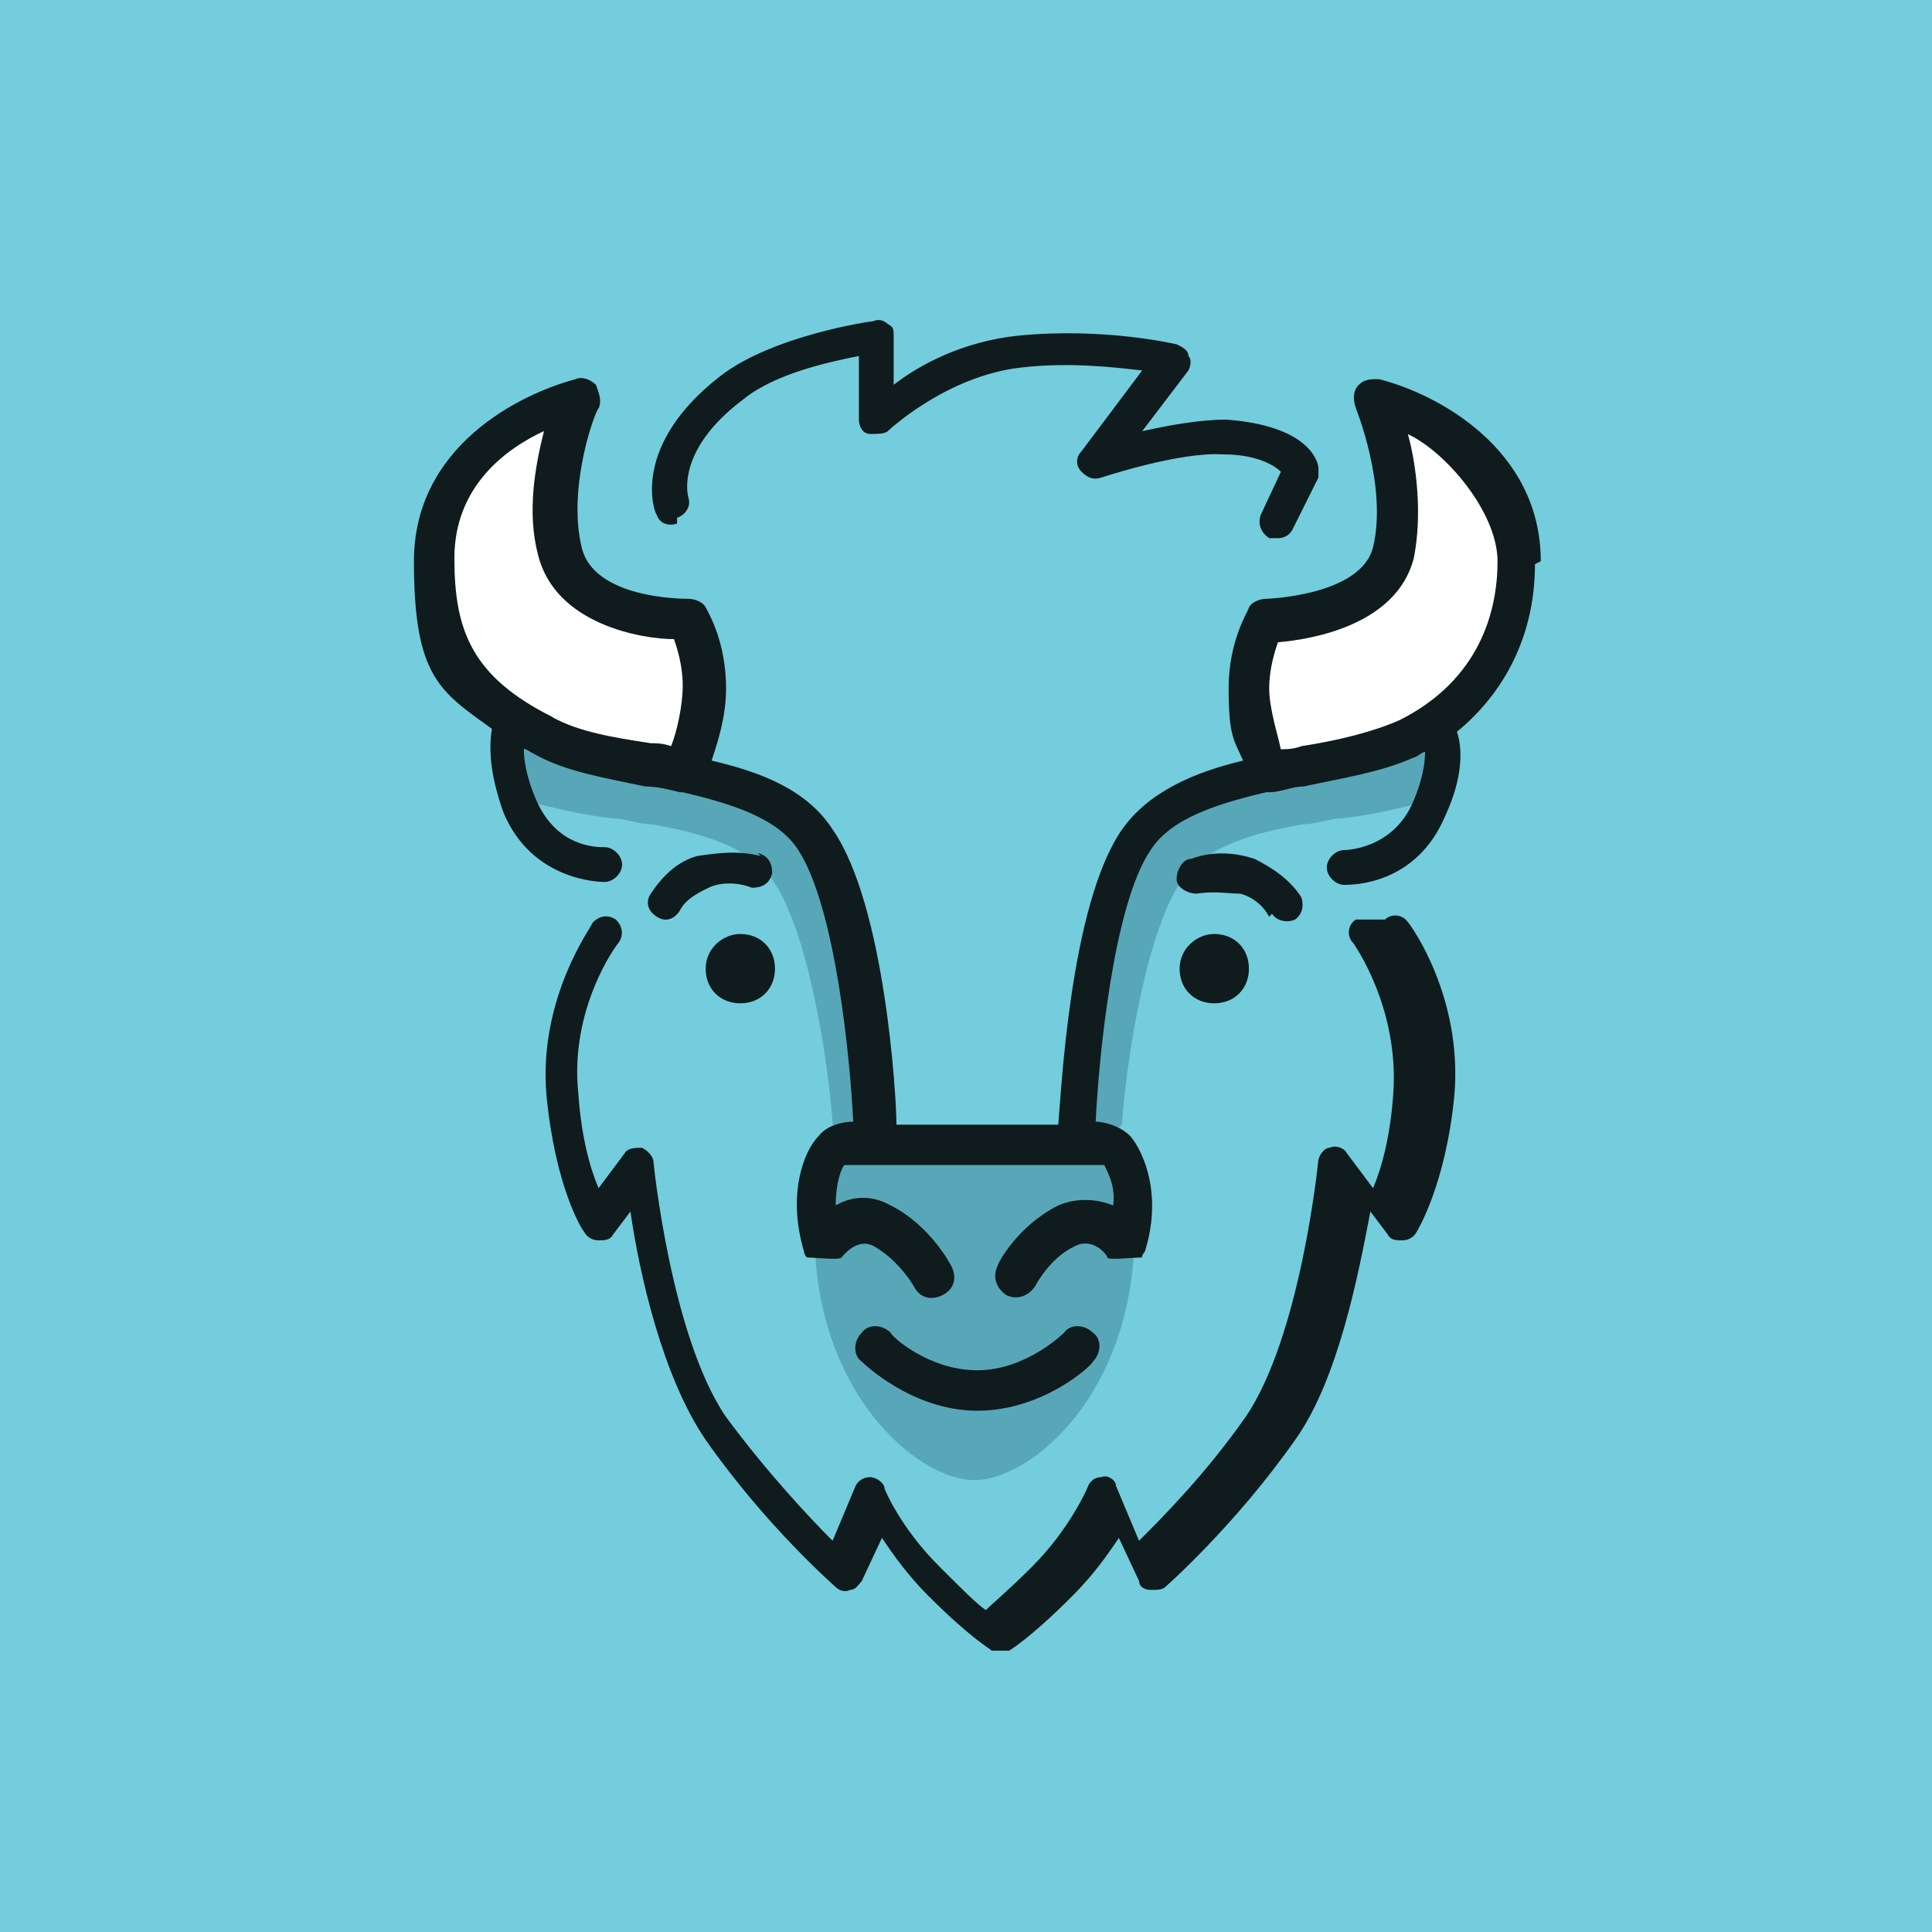
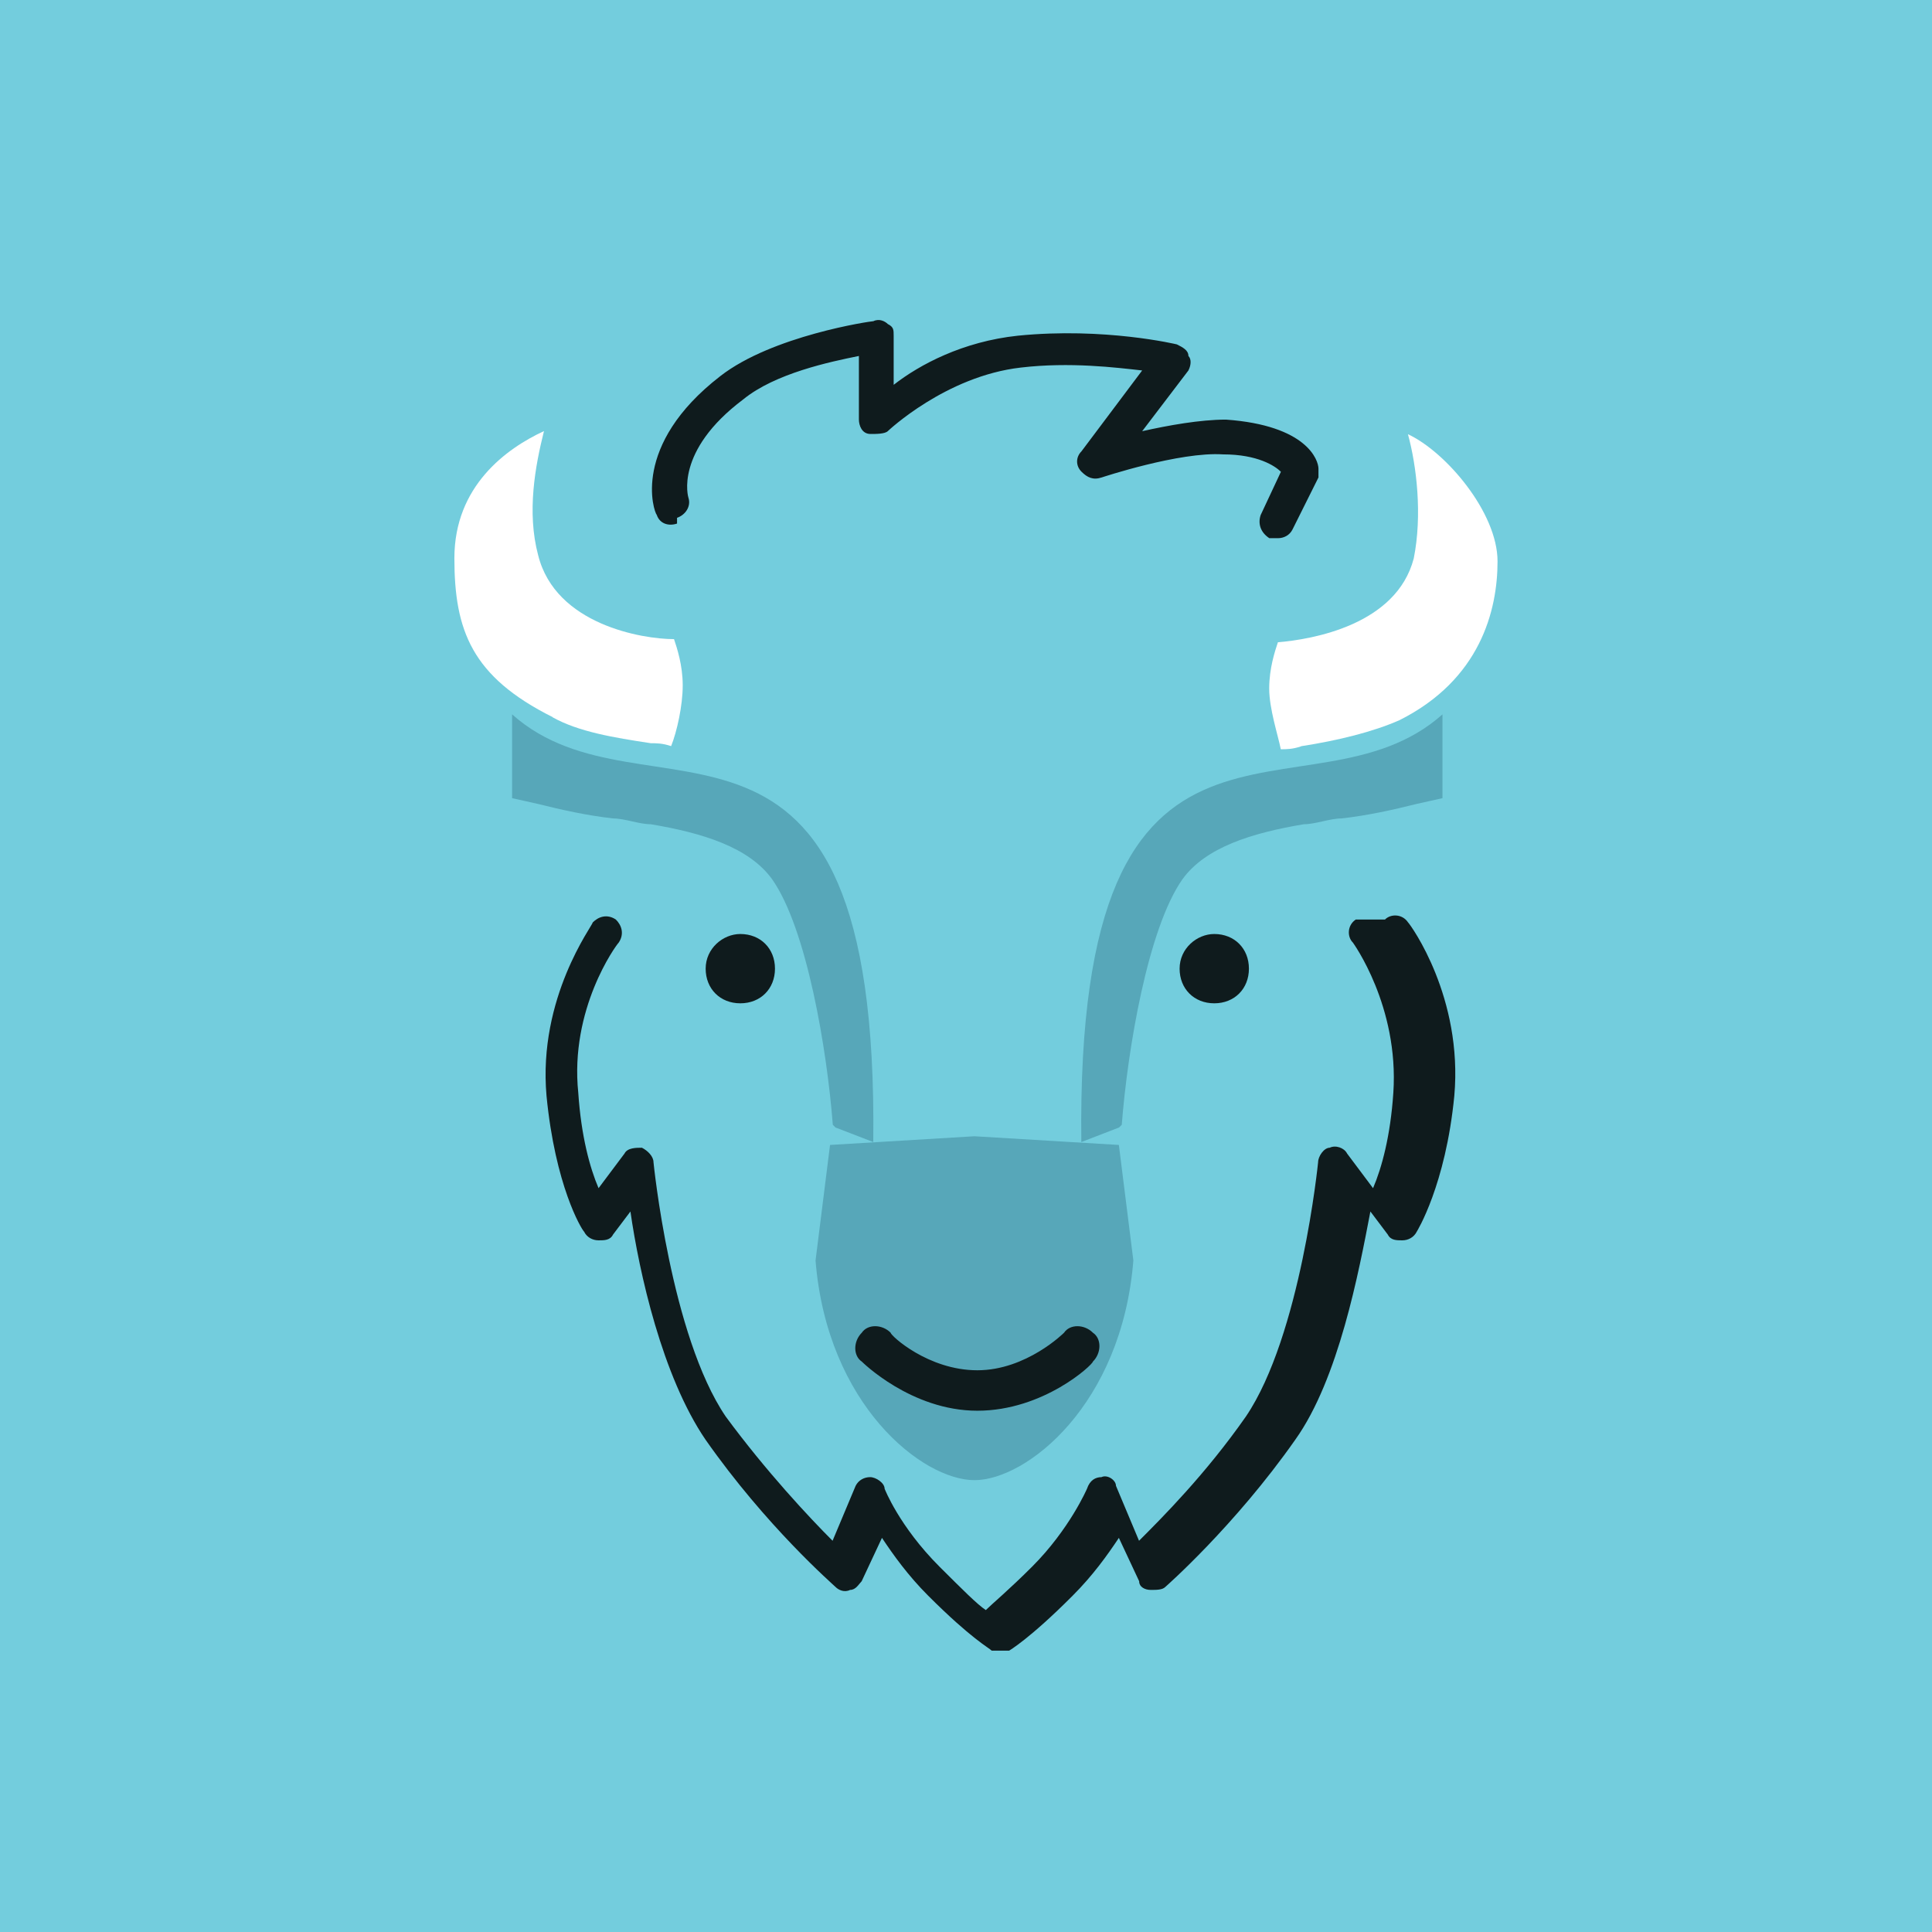
<svg xmlns="http://www.w3.org/2000/svg" data-name="Ebene 1" id="Ebene_1" viewBox="0 0 160 160">
  <defs>
    <style>
      .cls-1 {
        fill: #73cddd;
      }

      .cls-2 {
        fill: #fff;
      }

      .cls-3 {
        fill: #57a7b9;
        fill-rule: evenodd;
      }

      .cls-4 {
        fill: #0f1b1d;
      }
    </style>
  </defs>
  <rect class="cls-1" height="160" width="160" />
  <path class="cls-3" d="M69.21,93.38l3.11,1.2c.48-40.92-18.9-25.6-29.91-35.42v6.94l2.15.48c1.91.48,4.07.96,6.22,1.2.96,0,2.15.48,3.11.48,4.31.72,8.14,1.91,10.05,4.55,2.87,4.07,4.55,14.12,5.03,20.34h0l.24.24ZM92.66,93.38l-3.11,1.2c-.48-40.92,18.9-25.6,29.91-35.42v6.94l-2.15.48c-1.91.48-4.07.96-6.22,1.2-.96,0-2.15.48-3.11.48-4.31.72-8.14,1.91-10.05,4.55-2.87,4.07-4.55,14.12-5.03,20.34h0l-.24.24ZM67.54,104.39c.96,11.96,8.85,18.19,13.16,18.19s12.2-6.22,13.16-18.19l-1.2-9.57-11.96-.72-11.96.72-1.2,9.57h0Z" />
  <path class="cls-4" d="M73.76,110.37c-.72-.72-1.91-.72-2.39,0-.72.72-.72,1.91,0,2.39,0,0,4.07,4.07,9.57,4.07s9.57-3.83,9.57-4.07c.72-.72.72-1.91,0-2.39-.72-.72-1.91-.72-2.39,0,0,0-3.11,3.11-7.18,3.11s-7.18-2.87-7.18-3.11h0Z" />
-   <path class="cls-4" d="M62.99,70.89c-1.91-.48-3.59-.24-5.26,0-1.68.48-2.87,1.68-3.83,3.11-.48.72-.24,1.44.48,1.91.72.48,1.44.24,1.91-.48.48-.96,1.44-1.44,2.39-1.91s2.39-.48,3.59,0c.72,0,1.44-.24,1.68-1.2,0-.72-.24-1.44-1.2-1.68h0l.24.24Z" />
  <path class="cls-4" d="M61.31,77.35c-1.44,0-2.87,1.2-2.87,2.87s1.2,2.87,2.87,2.87,2.87-1.2,2.87-2.87-1.2-2.87-2.87-2.87Z" />
-   <path class="cls-4" d="M127.6,46.48c0-9.33-8.61-13.88-13.4-15.08-.72,0-1.2,0-1.68.48s-.48,1.2-.24,1.91c0,0,2.63,6.46,1.44,11.49-.96,4.07-8.85,4.31-8.85,4.31-.48,0-1.2.24-1.44.72,0,.24-1.68,2.63-1.68,6.7s.48,4.31,1.2,5.98c-4.07.96-7.9,2.63-10.05,5.74-4.31,6.22-5.03,22.02-5.26,24.41h-13.4c0-2.39-.96-18.19-5.26-24.41-2.15-3.35-5.98-4.79-10.05-5.74.48-1.44,1.2-3.59,1.2-5.98,0-3.83-1.44-6.22-1.68-6.7s-.96-.72-1.44-.72-7.9,0-8.85-4.31c-1.2-5.03,1.2-11.49,1.44-11.49.24-.72,0-1.2-.24-1.91-.48-.48-1.2-.72-1.68-.48-4.55,1.2-13.4,5.5-13.4,15.08s2.15,10.77,6.46,13.88c-.24,1.44-.24,3.59.96,6.94,2.39,5.74,8.14,5.74,8.38,5.74.72,0,1.44-.72,1.44-1.44s-.72-1.44-1.44-1.44-4.07,0-5.74-4.07c-.72-1.68-.96-3.11-.96-4.07.24,0,.48.24.96.48h0c2.63,1.44,5.74,1.91,9.09,2.63.96,0,1.91.24,2.87.48h.24c4.07.96,7.9,2.15,9.57,4.79,3.11,4.79,4.31,17.47,4.55,22.49-.72,0-2.15.24-2.87,1.2-1.2,1.2-2.63,4.79-1.2,9.57,0,0,0,.24.24.48.72,0,2.63.24,2.87,0,0,0,1.2-1.68,2.63-.96,2.15,1.2,3.35,3.35,3.35,3.35.48.96,1.44,1.2,2.39.72s1.2-1.44.72-2.39c0,0-1.68-3.35-5.03-5.03-1.68-.96-3.35-.72-4.55,0,0-1.91.48-3.11.72-3.35h21.54c0,.24.96,1.44.72,3.35-1.2-.48-2.87-.72-4.55,0-3.35,1.68-5.03,4.79-5.03,5.03-.48.96,0,1.91.72,2.39.96.48,1.91,0,2.39-.72,0,0,1.2-2.39,3.35-3.35,1.44-.72,2.63.72,2.63.96s2.15,0,2.87,0c0,0,0-.24.24-.48,1.44-4.55,0-8.14-1.2-9.57-.96-.96-2.39-1.2-2.87-1.2.24-5.03,1.44-17.95,4.55-22.49,1.68-2.63,5.5-3.83,9.57-4.79h.24c.96,0,1.91-.48,2.87-.48,3.35-.72,6.46-1.2,9.09-2.39h0c.24,0,.72-.48.96-.48,0,.96-.24,2.39-.96,4.07-1.68,4.07-5.74,4.07-5.74,4.07-.72,0-1.44.72-1.44,1.44s.72,1.44,1.44,1.44,5.98,0,8.38-5.74c1.44-3.11,1.44-5.5.96-6.94,4.07-3.35,6.46-8.14,6.46-13.88h0l.48-.24Z" />
-   <path class="cls-4" d="M105.34,75.67c.48.72,1.44.72,1.91.48.72-.48.72-1.44.48-1.91-.96-1.44-2.39-2.39-3.83-3.11-1.44-.48-3.35-.72-5.26,0-.72,0-1.2.96-1.2,1.68s.96,1.2,1.68,1.2c1.44-.24,2.63,0,3.59,0,.96.24,1.91.96,2.39,1.91h0l.24-.24Z" />
  <path class="cls-4" d="M100.56,77.35c-1.44,0-2.87,1.2-2.87,2.87s1.2,2.87,2.87,2.87,2.87-1.2,2.87-2.87-1.2-2.87-2.87-2.87Z" />
  <path class="cls-4" d="M56.05,42.89c.72-.24,1.2-.96.96-1.68,0,0-1.2-3.83,4.55-8.14,2.63-2.15,7.18-3.11,9.57-3.59v5.26c0,.48.24,1.2.96,1.2.48,0,1.2,0,1.44-.24,0,0,4.79-4.55,11.01-5.26,4.07-.48,7.9,0,10.05.24l-5.03,6.7c-.48.48-.48,1.2,0,1.68s.96.72,1.68.48c0,0,6.46-2.15,10.05-1.91,2.87,0,4.31.96,4.79,1.44l-1.68,3.59c-.24.72,0,1.44.72,1.91h.72c.48,0,.96-.24,1.2-.72l2.15-4.31v-.72c0-.72-.96-3.59-7.66-4.07-2.15,0-4.79.48-6.94.96l3.83-5.03c.24-.48.24-.96,0-1.2,0-.48-.48-.72-.96-.96,0,0-5.98-1.44-13.16-.72-4.55.48-8.14,2.39-10.29,4.07v-4.07c0-.48,0-.72-.48-.96-.24-.24-.72-.48-1.2-.24-.24,0-8.38,1.2-12.68,4.55-7.42,5.74-5.5,11.25-5.26,11.49.24.72.96.96,1.68.72h0v-.48Z" />
  <path class="cls-4" d="M112.28,76.15c-.72.48-.72,1.44-.24,1.91,0,0,3.83,5.26,3.35,12.44-.24,3.59-.96,6.22-1.68,7.9l-2.15-2.87c-.24-.48-.96-.72-1.44-.48-.48,0-.96.72-.96,1.2,0,0-1.44,14.36-5.98,21.06-3.35,4.79-6.94,8.38-8.85,10.29l-1.91-4.55c0-.48-.72-.96-1.2-.72-.48,0-.96.24-1.2.96,0,0-1.44,3.35-4.55,6.46-1.91,1.91-3.35,3.11-3.83,3.59-.72-.48-1.91-1.68-3.83-3.59-3.35-3.35-4.55-6.46-4.55-6.46,0-.48-.72-.96-1.2-.96h0c-.48,0-.96.24-1.2.72l-1.91,4.55c-1.91-1.91-5.5-5.74-8.85-10.29-4.55-6.7-5.98-21.06-5.98-21.06,0-.48-.48-.96-.96-1.2-.48,0-1.2,0-1.44.48l-2.15,2.87c-.72-1.68-1.44-4.31-1.68-7.9-.72-6.94,3.11-12.2,3.35-12.44.48-.72.24-1.44-.24-1.91-.72-.48-1.44-.24-1.91.24,0,.24-4.55,6.22-3.83,14.36.72,7.42,2.87,11.01,3.11,11.25.24.48.72.72,1.2.72s.96,0,1.2-.48l1.44-1.91c.72,5.03,2.63,13.64,6.22,18.9,5.03,7.18,10.53,11.96,10.77,12.2s.72.48,1.2.24c.48,0,.72-.48.96-.72l1.68-3.59c.96,1.44,2.15,3.11,3.83,4.79,3.59,3.59,5.03,4.31,5.26,4.55h1.44s1.68-.96,5.26-4.55c1.68-1.68,2.87-3.35,3.83-4.79l1.68,3.59c0,.48.48.72.96.72s.96,0,1.2-.24c0,0,5.74-5.03,10.77-12.2,3.59-5.03,5.26-13.88,6.22-18.9l1.44,1.91c.24.48.72.48,1.2.48s.96-.24,1.2-.72c0,0,2.39-3.83,3.11-11.25.72-8.14-3.59-14.12-3.83-14.36-.48-.72-1.44-.72-1.91-.24h-2.39Z" />
  <path class="cls-2" d="M45.76,59.4h0c2.15,1.2,5.03,1.68,8.14,2.15.48,0,.96,0,1.68.24.48-1.2.96-3.35.96-5.03s-.48-3.11-.72-3.83c-2.63,0-9.81-1.2-11.25-6.94-.96-3.59-.24-7.42.48-10.29-3.11,1.44-7.42,4.55-7.42,10.53s1.44,9.81,8.14,13.16Z" />
  <path class="cls-2" d="M107.74,61.8c3.11-.48,5.98-1.2,8.14-2.15h0c6.7-3.35,8.14-9.09,8.14-13.16s-4.31-9.09-7.42-10.53c.72,2.63,1.2,6.7.48,10.29-1.44,5.5-8.38,6.7-11.25,6.94-.24.72-.72,2.15-.72,3.83s.72,3.83.96,5.03c.48,0,.96,0,1.68-.24Z" />
</svg>